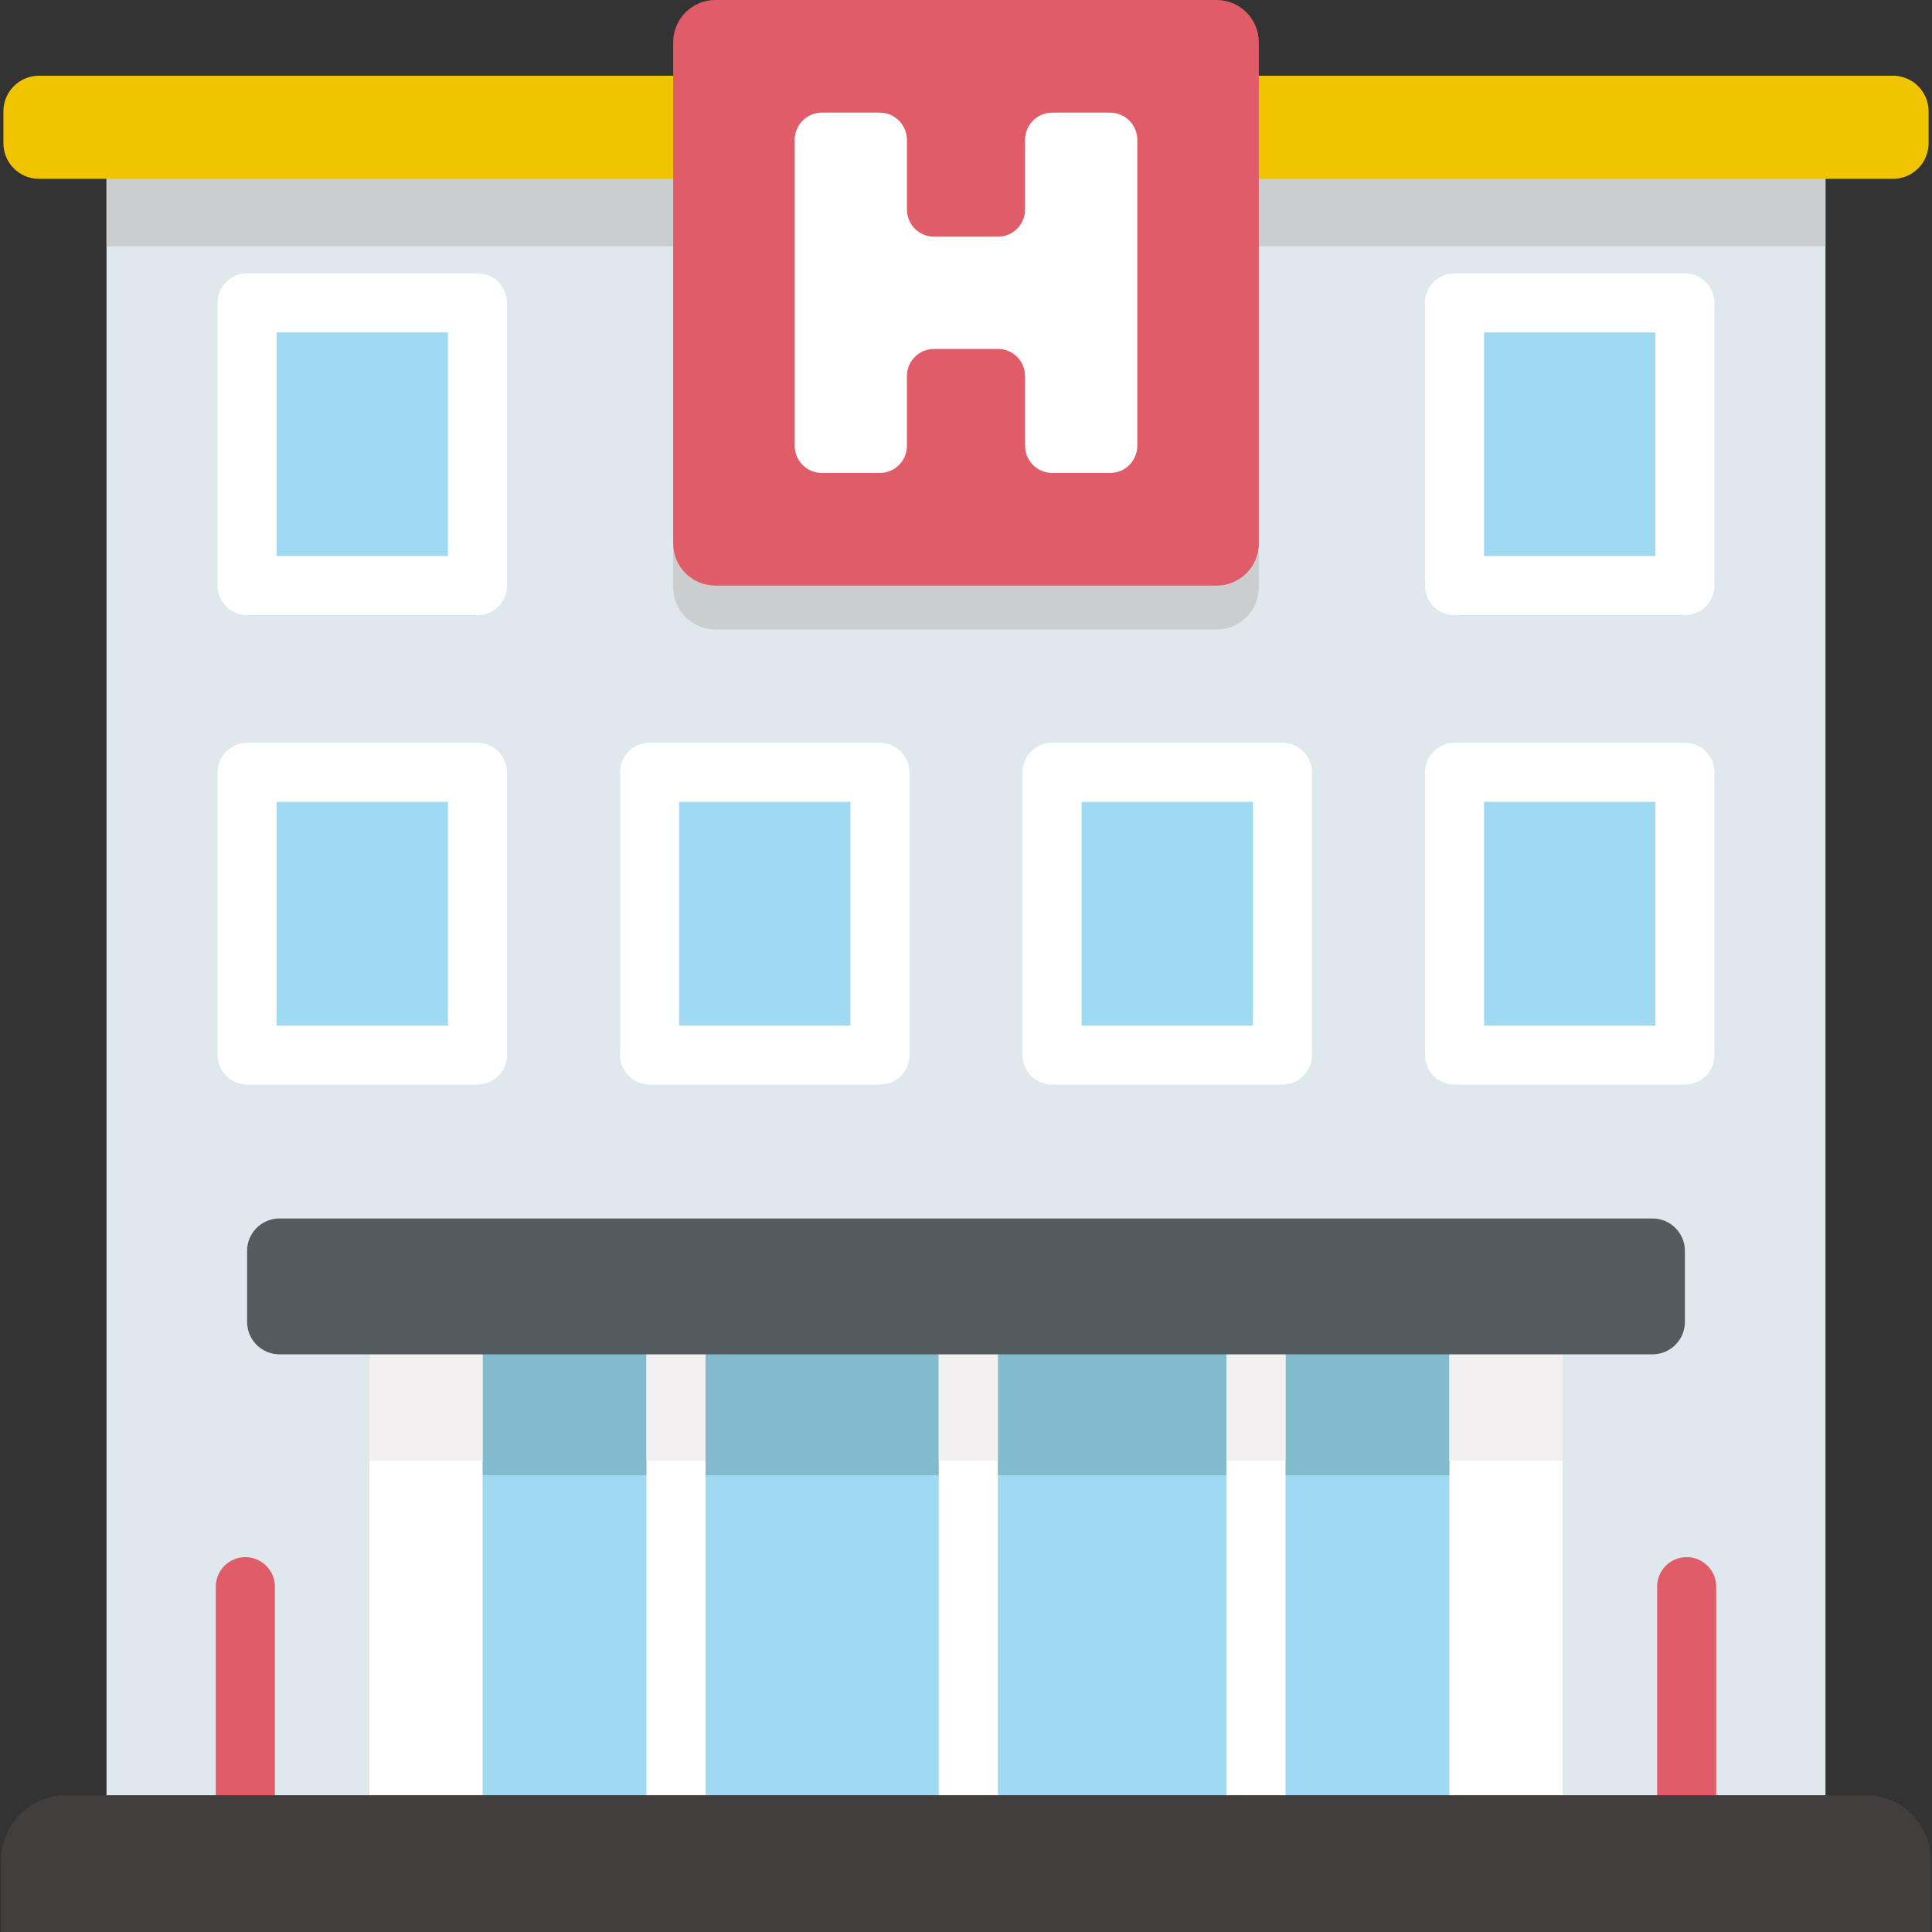
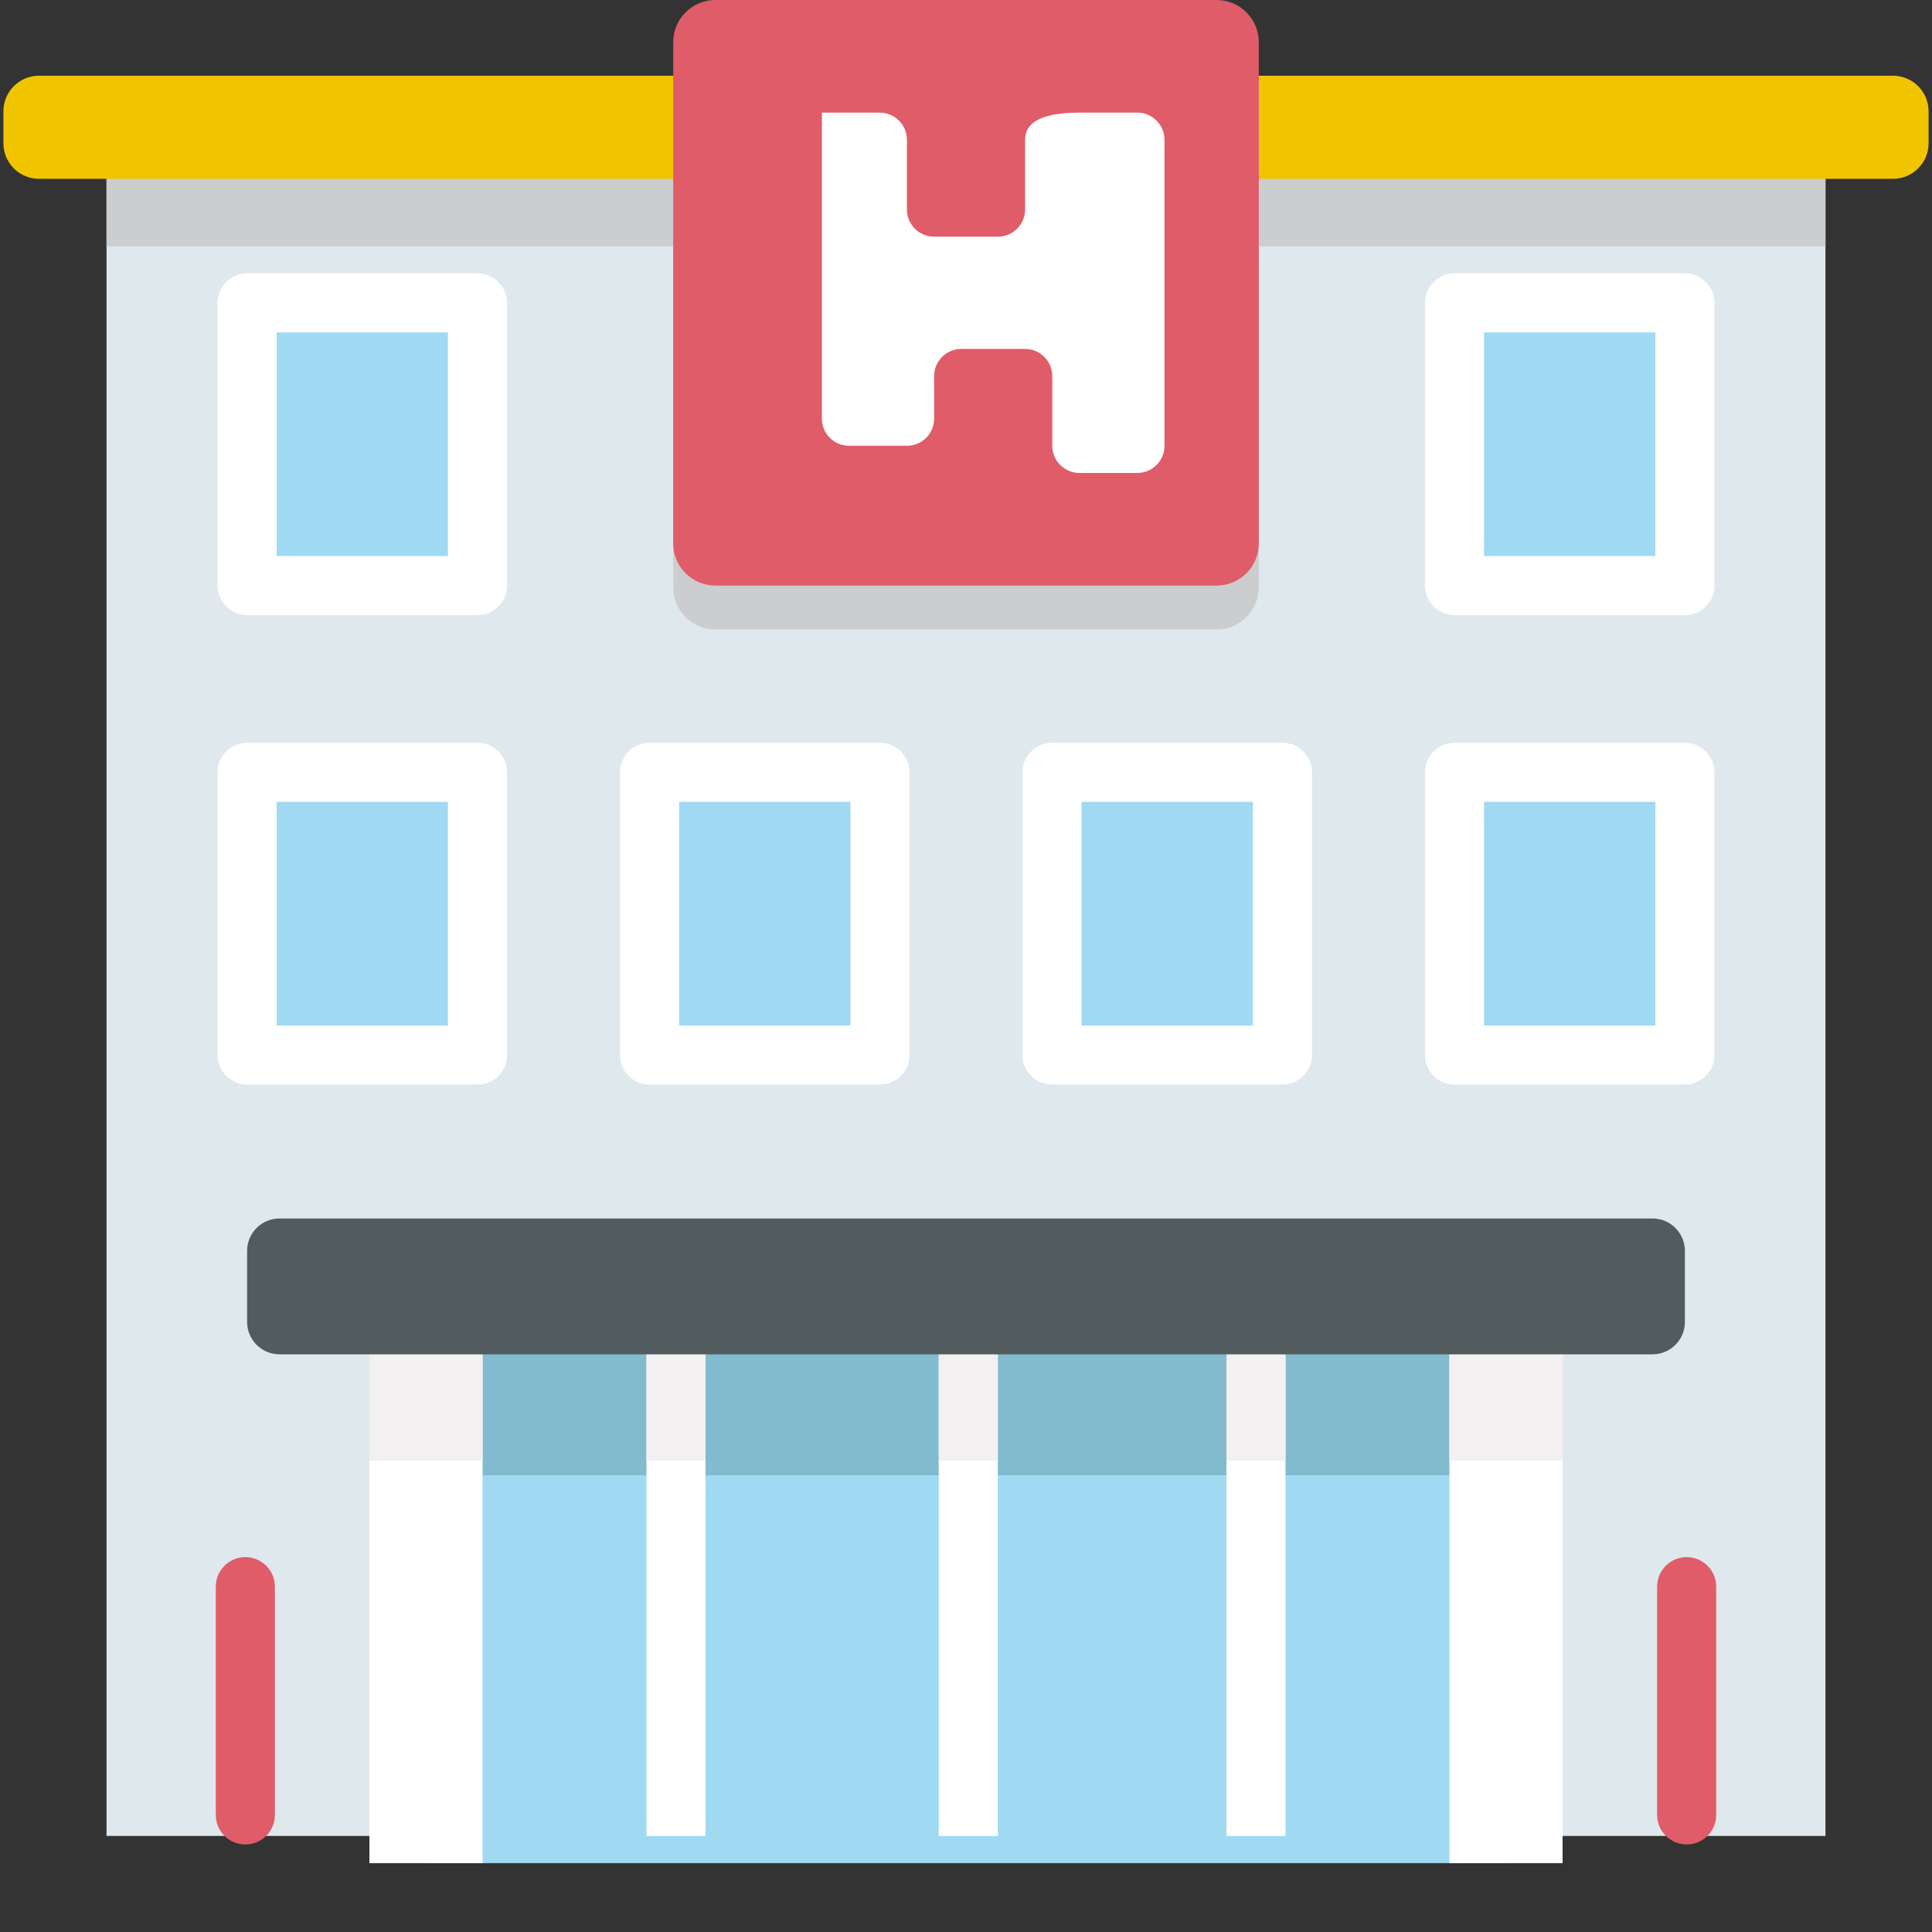
<svg xmlns="http://www.w3.org/2000/svg" version="1.1" id="Capa_1" x="0px" y="0px" viewBox="0 0 512 512" style="enable-background:new 0 0 512 512;" xml:space="preserve">
  <rect x="0" y="0" width="512" height="512" fill="#333333" stroke="none" />
  <polyline style="fill:#DFE8ED;" points="333.597,40.242 483.77,40.242 483.77,486.544 28.23,486.544 28.23,40.242 178.403,40.242   " />
  <polyline style="fill:#CCCDCE;" points="333.597,40.242 483.77,40.242 483.77,65.29 28.23,65.29 28.23,40.242 178.403,40.242 " />
  <path style="fill:#F1C400;" d="M10.343,20.066h491.312c5.214,0,9.44,4.227,9.44,9.44v8.446c0,5.214-4.227,9.44-9.44,9.44H10.343  c-5.214,0-9.44-4.227-9.44-9.44v-8.446C0.902,24.291,5.129,20.066,10.343,20.066z" />
  <g>
    <rect x="65.483" y="80.266" style="fill:#A0D9F2;" width="61.055" height="74.926" />
    <rect x="112.893" y="340.904" style="fill:#A0D9F2;" width="286.226" height="152.845" />
  </g>
  <rect x="112.893" y="340.904" style="fill:#82BBCE;" width="286.226" height="50.063" />
  <g>
    <rect x="97.896" y="340.904" style="fill:#FFFFFF;" width="29.994" height="152.845" />
    <rect x="384.111" y="340.904" style="fill:#FFFFFF;" width="29.994" height="152.845" />
  </g>
  <g>
    <rect x="97.896" y="340.904" style="fill:#F2F0F0;" width="29.994" height="46.182" />
    <rect x="384.111" y="340.904" style="fill:#F2F0F0;" width="29.994" height="46.182" />
  </g>
  <g>
    <rect x="385.468" y="80.266" style="fill:#A0D9F2;" width="61.055" height="74.926" />
    <rect x="65.483" y="204.674" style="fill:#A0D9F2;" width="61.055" height="74.926" />
    <rect x="385.468" y="204.674" style="fill:#A0D9F2;" width="61.055" height="74.926" />
    <rect x="172.142" y="204.674" style="fill:#A0D9F2;" width="61.055" height="74.926" />
    <rect x="278.805" y="204.674" style="fill:#A0D9F2;" width="61.055" height="74.926" />
  </g>
  <path style="fill:#CCCDCE;" d="M322.41,166.819h-132.82c-6.177,0-11.185-5.008-11.185-11.185V22.813  c0-6.177,5.008-11.185,11.185-11.185h132.82c6.177,0,11.185,5.008,11.185,11.185v132.821  C333.596,161.811,328.587,166.819,322.41,166.819z" />
  <path style="fill:#E05C69;" d="M322.41,155.191h-132.82c-6.177,0-11.185-5.008-11.185-11.185V11.185  C178.403,5.008,183.412,0,189.589,0h132.82c6.177,0,11.185,5.008,11.185,11.185v132.822  C333.596,150.184,328.587,155.191,322.41,155.191z" />
  <g>
-     <path style="fill:#FFFFFF;" d="M271.654,37.059v18.458c0,3.981-3.227,7.208-7.208,7.208h-16.893c-3.981,0-7.208-3.227-7.208-7.208   V37.059c0-3.981-3.227-7.208-7.208-7.208h-15.327c-3.981,0-7.208,3.227-7.208,7.208v81.075c0,3.981,3.227,7.208,7.208,7.208h15.327   c3.981,0,7.208-3.227,7.208-7.208V99.676c0-3.981,3.227-7.208,7.208-7.208h16.893c3.981,0,7.208,3.227,7.208,7.208v18.458   c0,3.981,3.227,7.208,7.208,7.208h15.327c3.981,0,7.208-3.227,7.208-7.208V37.059c0-3.981-3.227-7.208-7.208-7.208h-15.327   C274.881,29.85,271.654,33.077,271.654,37.059z" />
+     <path style="fill:#FFFFFF;" d="M271.654,37.059v18.458c0,3.981-3.227,7.208-7.208,7.208h-16.893c-3.981,0-7.208-3.227-7.208-7.208   V37.059c0-3.981-3.227-7.208-7.208-7.208h-15.327v81.075c0,3.981,3.227,7.208,7.208,7.208h15.327   c3.981,0,7.208-3.227,7.208-7.208V99.676c0-3.981,3.227-7.208,7.208-7.208h16.893c3.981,0,7.208,3.227,7.208,7.208v18.458   c0,3.981,3.227,7.208,7.208,7.208h15.327c3.981,0,7.208-3.227,7.208-7.208V37.059c0-3.981-3.227-7.208-7.208-7.208h-15.327   C274.881,29.85,271.654,33.077,271.654,37.059z" />
    <rect x="325.019" y="348.126" style="fill:#FFFFFF;" width="15.655" height="138.422" />
    <rect x="171.318" y="348.126" style="fill:#FFFFFF;" width="15.655" height="138.422" />
    <rect x="248.779" y="348.126" style="fill:#FFFFFF;" width="15.655" height="138.422" />
  </g>
  <g>
    <rect x="325.019" y="348.126" style="fill:#F2F0F0;" width="15.655" height="38.971" />
    <rect x="171.318" y="348.126" style="fill:#F2F0F0;" width="15.655" height="38.971" />
    <rect x="248.779" y="348.126" style="fill:#F2F0F0;" width="15.655" height="38.971" />
  </g>
  <g>
    <path style="fill:#FFFFFF;" d="M126.535,163.019H65.483c-4.324,0-7.828-3.505-7.828-7.828V80.266c0-4.323,3.504-7.828,7.828-7.828   h61.051c4.324,0,7.828,3.505,7.828,7.828v74.926C134.362,159.514,130.858,163.019,126.535,163.019z M73.311,147.364h45.396v-59.27   H73.311V147.364z" />
    <path style="fill:#FFFFFF;" d="M446.516,163.019h-61.052c-4.324,0-7.828-3.505-7.828-7.828V80.266c0-4.323,3.504-7.828,7.828-7.828   h61.052c4.324,0,7.828,3.505,7.828,7.828v74.926C454.343,159.514,450.838,163.019,446.516,163.019z M393.292,147.364h45.396v-59.27   h-45.396V147.364z" />
    <path style="fill:#FFFFFF;" d="M126.535,287.425H65.483c-4.324,0-7.828-3.505-7.828-7.828v-74.926c0-4.323,3.504-7.828,7.828-7.828   h61.051c4.324,0,7.828,3.505,7.828,7.828v74.926C134.362,283.921,130.858,287.425,126.535,287.425z M73.311,271.77h45.396v-59.271   H73.311V271.77z" />
    <path style="fill:#FFFFFF;" d="M446.516,287.425h-61.052c-4.324,0-7.828-3.505-7.828-7.828v-74.926   c0-4.323,3.504-7.828,7.828-7.828h61.052c4.324,0,7.828,3.505,7.828,7.828v74.926C454.343,283.921,450.838,287.425,446.516,287.425   z M393.292,271.77h45.396v-59.271h-45.396V271.77z" />
    <path style="fill:#FFFFFF;" d="M233.195,287.425h-61.051c-4.324,0-7.828-3.505-7.828-7.828v-74.926   c0-4.323,3.504-7.828,7.828-7.828h61.052c4.324,0,7.828,3.505,7.828,7.828v74.926C241.022,283.921,237.519,287.425,233.195,287.425   z M179.971,271.77h45.396v-59.271h-45.396L179.971,271.77L179.971,271.77z" />
    <path style="fill:#FFFFFF;" d="M339.855,287.425h-61.052c-4.324,0-7.828-3.505-7.828-7.828v-74.926   c0-4.323,3.504-7.828,7.828-7.828h61.052c4.324,0,7.828,3.505,7.828,7.828v74.926C347.682,283.921,344.179,287.425,339.855,287.425   z M286.631,271.77h45.396v-59.271h-45.396V271.77z" />
  </g>
  <g>
    <path style="fill:#E05C69;" d="M446.982,488.802c-4.324,0-7.828-3.505-7.828-7.828v-60.489c0-4.323,3.504-7.828,7.828-7.828   c4.324,0,7.828,3.505,7.828,7.828v60.489C454.81,485.298,451.306,488.802,446.982,488.802z" />
    <path style="fill:#E05C69;" d="M65.018,488.802c-4.324,0-7.828-3.505-7.828-7.828v-60.489c0-4.323,3.504-7.828,7.828-7.828   s7.828,3.505,7.828,7.828v60.489C72.845,485.298,69.341,488.802,65.018,488.802z" />
  </g>
  <path style="fill:#525C5E;" d="M437.927,358.913H74.073c-4.743,0-8.588-3.845-8.588-8.588v-18.828c0-4.743,3.845-8.588,8.588-8.588  h363.854c4.743,0,8.588,3.845,8.588,8.588v18.828C446.516,355.067,442.671,358.913,437.927,358.913z" />
-   <path style="fill:#423E3E;" d="M494.383,475.753H17.616c-9.563,0-17.314,7.752-17.314,17.314V512h511.398v-18.932  C511.699,483.505,503.947,475.753,494.383,475.753z" />
  <g>
</g>
  <g>
</g>
  <g>
</g>
  <g>
</g>
  <g>
</g>
  <g>
</g>
  <g>
</g>
  <g>
</g>
  <g>
</g>
  <g>
</g>
  <g>
</g>
  <g>
</g>
  <g>
</g>
  <g>
</g>
  <g>
</g>
</svg>